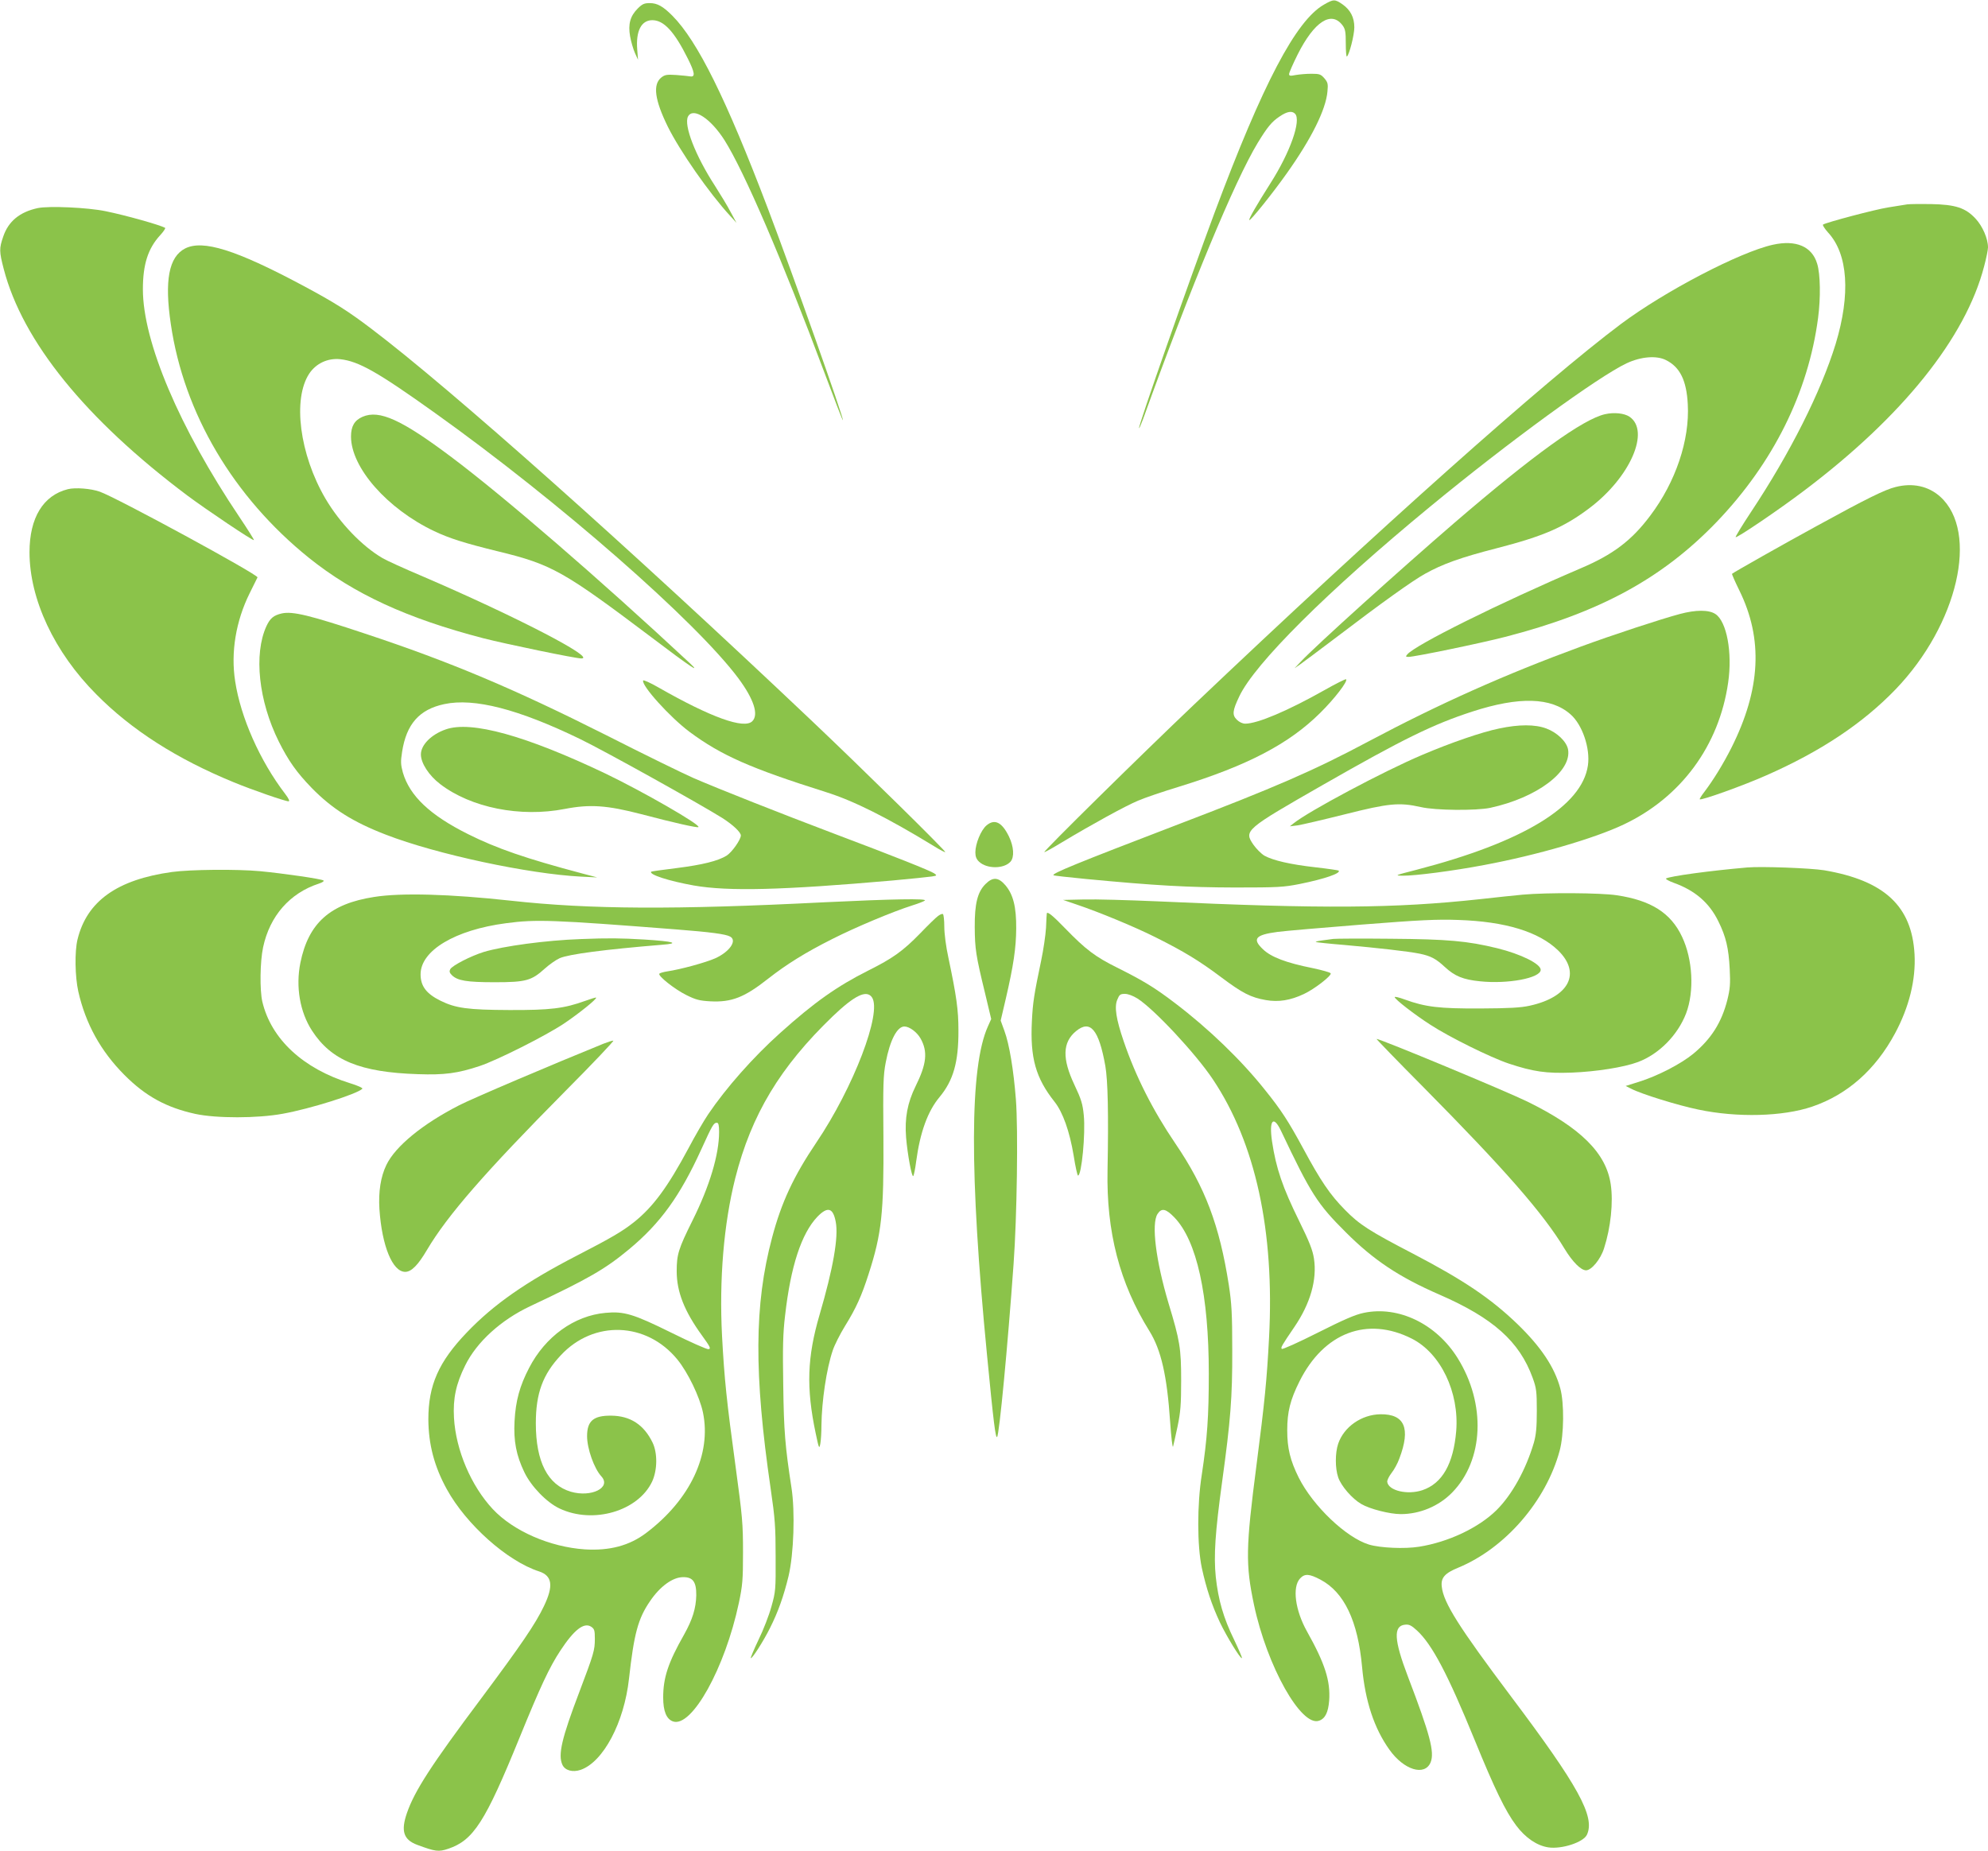
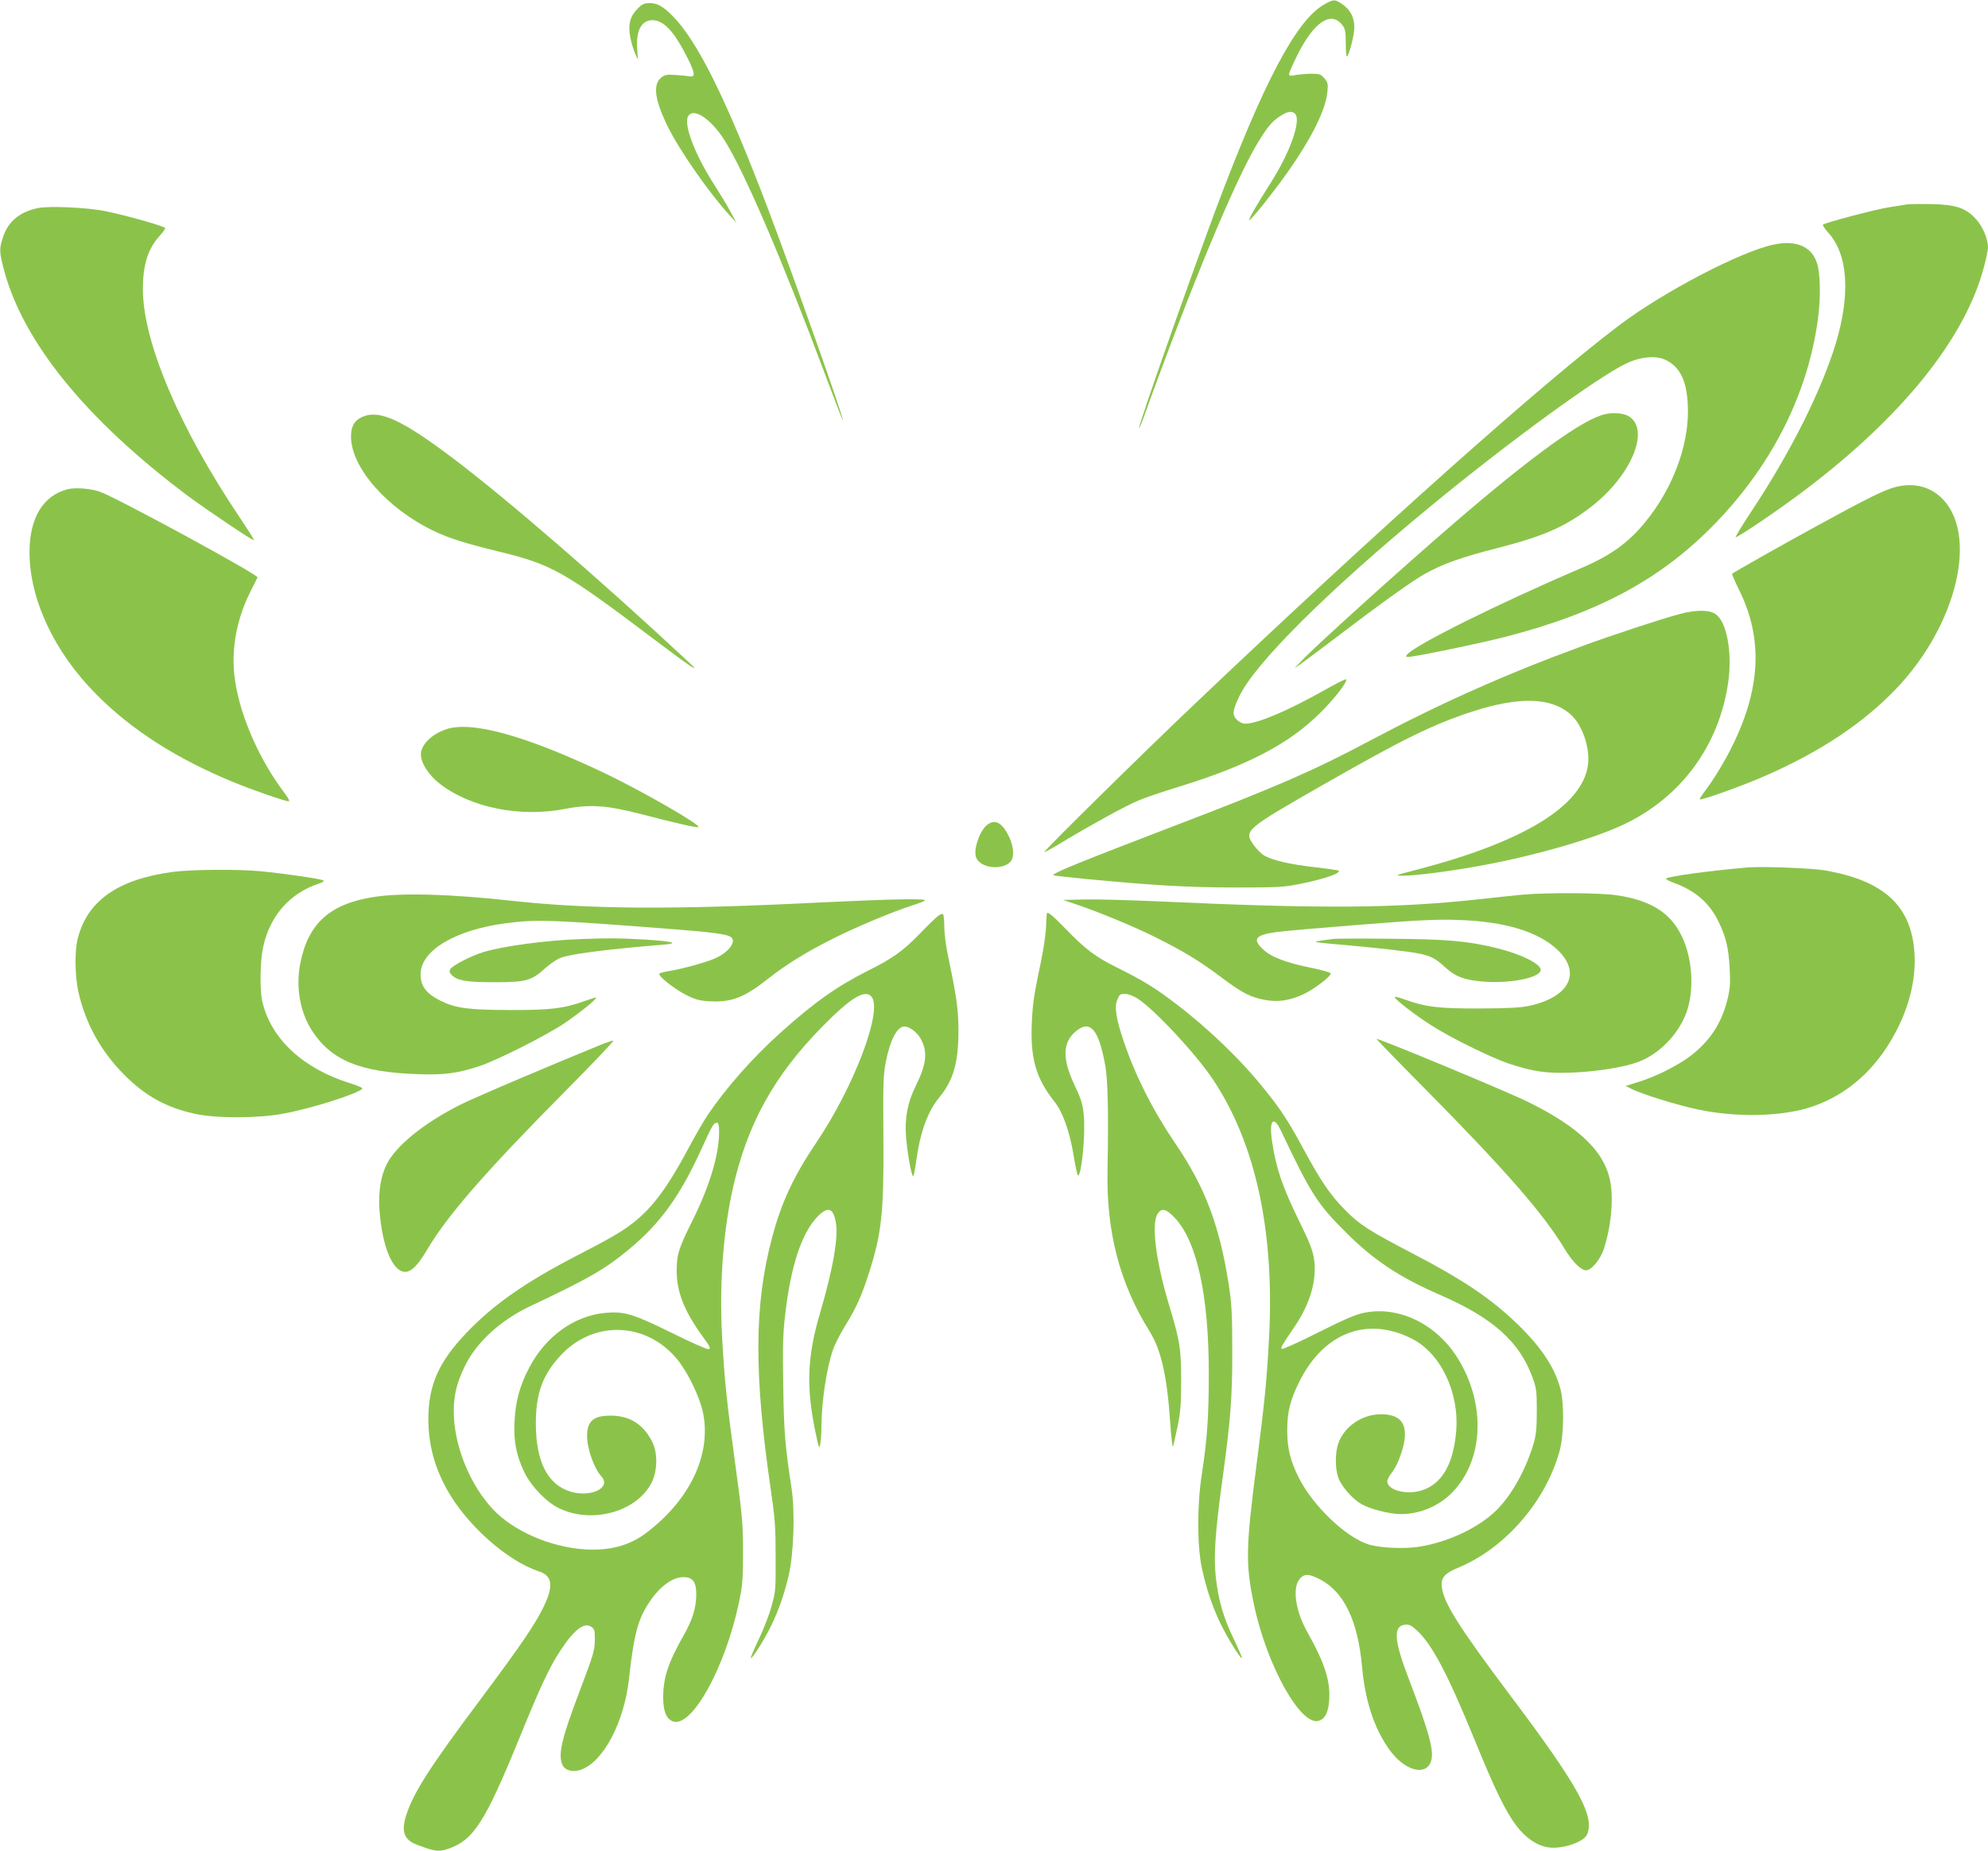
<svg xmlns="http://www.w3.org/2000/svg" version="1.0" width="1280pt" height="1192pt" viewBox="0 0 1280 1192" preserveAspectRatio="xMidYMid meet">
  <g transform="translate(0,1192) scale(0.1,-0.1)" fill="#8bc34a" stroke="none">
    <path d="M8524 11890 c-180 -103 -393 -508 -704 -1340 -162 -435 -494 -1379 -486 -1387 2 -2 13 25 26 59 306 849 589 1532 738 1778 63 103 90 136 141 170 47 32 79 38 99 18 42 -42 -31 -249 -158 -448 -89 -140 -142 -232 -136 -237 6 -7 148 169 242 302 157 221 251 409 261 526 5 49 2 59 -20 85 -23 26 -31 29 -84 29 -32 0 -77 -4 -100 -8 -35 -7 -43 -6 -43 6 0 9 25 66 56 128 106 210 216 282 288 186 18 -24 21 -43 21 -117 0 -48 3 -86 7 -84 15 10 48 138 48 188 0 64 -25 112 -76 148 -49 34 -58 34 -120 -2z" />
    <path d="M4106 11865 c-48 -48 -63 -100 -49 -179 6 -34 20 -82 31 -107 l20 -44 -5 65 c-10 120 26 190 97 190 74 0 142 -73 229 -248 44 -88 49 -119 16 -114 -11 2 -51 6 -90 9 -61 4 -74 2 -97 -16 -56 -45 -43 -144 42 -317 78 -157 265 -426 401 -574 l41 -45 -38 70 c-20 39 -66 114 -101 169 -126 194 -202 391 -173 446 33 61 146 -13 235 -153 128 -204 368 -761 646 -1504 62 -166 114 -301 116 -299 8 8 -320 934 -484 1366 -268 705 -452 1076 -614 1239 -61 61 -97 81 -146 81 -35 0 -48 -6 -77 -35z" />
    <path d="M12280 10604 c-14 -2 -70 -11 -125 -20 -86 -14 -392 -95 -417 -110 -5 -3 10 -26 32 -51 129 -139 146 -398 49 -718 -95 -308 -292 -701 -545 -1082 -57 -86 -101 -159 -99 -162 8 -7 281 178 443 301 631 476 1038 983 1157 1443 14 52 25 107 25 122 0 56 -35 137 -80 185 -65 70 -129 91 -290 94 -69 1 -136 0 -150 -2z" />
    <path d="M243 10580 c-116 -25 -189 -85 -222 -183 -27 -77 -26 -97 3 -209 121 -466 527 -967 1181 -1458 126 -94 424 -294 430 -288 2 2 -40 69 -93 148 -388 577 -622 1130 -622 1467 0 161 33 263 111 348 22 24 36 45 32 48 -35 19 -251 80 -383 107 -116 24 -365 35 -437 20z" />
    <path d="M11415 10344 c-213 -47 -697 -300 -978 -510 -490 -367 -1562 -1323 -2752 -2454 -341 -324 -967 -941 -961 -947 2 -2 55 27 117 65 192 115 403 231 486 266 44 19 162 59 264 90 441 136 709 276 910 476 92 91 179 204 166 216 -3 3 -67 -29 -141 -71 -236 -133 -430 -215 -508 -215 -18 0 -39 10 -55 26 -30 30 -28 57 16 149 99 211 567 677 1226 1220 508 419 1086 840 1269 926 92 43 193 51 253 20 90 -45 132 -131 140 -284 13 -231 -78 -501 -242 -718 -119 -159 -239 -250 -446 -338 -528 -226 -1067 -494 -1118 -555 -12 -14 -10 -16 8 -16 39 0 465 88 623 129 609 157 1012 377 1361 740 364 380 590 834 653 1314 17 129 15 282 -6 349 -33 111 -136 155 -285 122z" />
-     <path d="M1192 10320 c-105 -54 -134 -206 -92 -488 84 -574 403 -1113 890 -1505 288 -231 630 -389 1122 -517 149 -38 593 -130 631 -130 101 0 -427 273 -1018 527 -121 51 -239 105 -262 119 -132 77 -276 227 -368 384 -166 284 -212 640 -104 804 44 66 119 101 199 93 119 -13 241 -82 609 -345 800 -571 1683 -1344 1956 -1711 99 -134 131 -233 89 -275 -52 -53 -266 24 -604 217 -52 30 -97 50 -99 45 -12 -32 173 -237 299 -331 205 -152 394 -235 879 -388 178 -56 392 -163 700 -351 35 -22 65 -37 67 -35 6 6 -536 539 -861 847 -1183 1121 -2323 2136 -2830 2520 -155 118 -244 174 -452 285 -424 226 -637 293 -751 235z" />
    <path d="M10335 9253 c-141 -31 -463 -263 -971 -700 -349 -301 -896 -794 -989 -894 l-40 -42 35 24 c19 13 128 95 242 181 274 209 483 359 563 403 113 63 229 105 463 165 299 77 433 135 597 259 262 198 392 497 256 588 -33 22 -98 29 -156 16z" />
    <path d="M2334 9236 c-52 -23 -74 -61 -74 -127 0 -200 233 -465 535 -609 99 -47 201 -79 414 -131 345 -84 420 -127 988 -555 248 -188 323 -238 242 -162 -575 536 -1193 1070 -1533 1325 -321 241 -464 306 -572 259z" />
    <path d="M12205 8784 c-69 -17 -187 -75 -504 -249 -211 -115 -540 -301 -549 -310 -2 -2 19 -50 47 -107 154 -313 138 -636 -51 -1013 -52 -103 -115 -206 -174 -284 -19 -24 -32 -46 -30 -48 9 -9 282 89 426 153 353 155 624 336 835 555 401 417 539 1014 287 1241 -76 68 -177 90 -287 62z" />
    <path d="M437 8770 c-159 -40 -247 -184 -247 -406 0 -303 160 -644 430 -915 227 -230 519 -416 884 -566 121 -50 332 -123 354 -123 9 0 1 18 -22 48 -163 213 -287 494 -322 726 -29 186 5 387 93 565 26 53 49 99 51 103 8 16 -907 514 -1016 552 -56 20 -157 28 -205 16z" />
    <path d="M10815 7966 c-120 -32 -431 -134 -640 -211 -485 -178 -908 -367 -1365 -610 -353 -188 -597 -294 -1241 -540 -634 -243 -798 -310 -786 -321 2 -3 96 -13 208 -24 451 -43 656 -54 959 -55 280 0 314 2 420 23 158 32 266 69 249 86 -2 2 -69 12 -148 21 -161 18 -274 44 -330 75 -20 12 -52 44 -71 71 -62 91 -53 98 448 385 514 294 709 390 962 472 302 98 508 92 632 -18 76 -66 128 -219 112 -329 -38 -263 -418 -494 -1104 -672 -140 -36 -143 -37 -88 -38 77 -1 326 31 525 69 338 63 709 171 898 261 369 175 614 508 672 914 28 193 -9 393 -82 441 -42 28 -126 28 -230 0z" />
-     <path d="M1815 7970 c-53 -12 -76 -31 -100 -83 -82 -180 -50 -481 80 -742 62 -124 115 -199 212 -299 131 -134 265 -219 478 -301 325 -126 920 -253 1257 -270 l103 -5 -95 25 c-366 97 -553 162 -735 253 -247 123 -377 247 -421 397 -14 52 -15 70 -5 134 28 179 111 273 272 307 192 41 476 -32 874 -225 159 -77 766 -415 915 -508 69 -44 120 -92 120 -113 0 -27 -58 -109 -92 -130 -55 -34 -155 -59 -322 -80 -88 -11 -161 -21 -163 -23 -17 -18 112 -60 274 -89 223 -39 569 -30 1278 32 121 11 236 23 255 26 33 5 34 7 15 20 -22 16 -255 109 -640 254 -344 130 -756 293 -910 360 -66 29 -318 152 -560 275 -594 299 -1000 471 -1555 655 -354 118 -466 145 -535 130z" />
-     <path d="M9653 7229 c-113 -23 -313 -92 -498 -171 -250 -106 -729 -362 -825 -439 l-25 -20 49 6 c27 4 164 36 304 71 285 72 351 78 490 47 94 -22 356 -24 447 -5 301 65 527 235 501 377 -10 50 -70 108 -140 134 -72 27 -176 27 -303 0z" />
    <path d="M2870 7223 c-93 -32 -160 -100 -160 -161 0 -56 51 -135 124 -191 198 -152 516 -216 803 -160 161 31 270 24 493 -34 212 -56 361 -89 367 -83 15 15 -360 230 -597 344 -514 245 -866 343 -1030 285z" />
    <path d="M6352 6605 c-36 -30 -72 -118 -72 -174 0 -27 7 -44 24 -60 50 -47 159 -47 202 0 26 29 22 97 -10 163 -45 92 -92 115 -144 71z" />
    <path d="M11250 6334 c-242 -21 -498 -56 -523 -71 -5 -3 17 -16 50 -28 137 -49 229 -129 287 -248 49 -99 66 -172 73 -307 5 -97 2 -128 -15 -198 -37 -146 -104 -252 -220 -348 -79 -65 -230 -143 -349 -180 l-86 -27 36 -18 c65 -34 301 -107 432 -134 251 -53 545 -45 733 19 226 77 407 237 533 471 91 169 135 346 126 510 -17 310 -194 475 -582 541 -87 14 -403 26 -495 18z" />
    <path d="M1108 6305 c-354 -49 -549 -188 -609 -435 -19 -78 -16 -239 5 -334 47 -208 144 -384 296 -537 137 -138 271 -211 458 -252 136 -29 398 -29 562 1 178 32 479 127 513 161 5 5 -31 21 -80 36 -302 94 -507 284 -564 525 -17 74 -15 257 5 350 43 202 172 349 359 410 22 7 35 16 30 20 -10 10 -261 46 -408 60 -150 14 -449 11 -567 -5z" />
-     <path d="M6345 6227 c-51 -51 -70 -126 -69 -277 1 -140 7 -182 66 -424 l40 -168 -21 -47 c-118 -261 -120 -945 -6 -2116 42 -434 55 -539 65 -528 14 14 68 582 106 1113 22 304 30 868 15 1060 -15 191 -42 355 -74 442 l-24 66 33 141 c50 216 66 326 67 451 1 140 -19 220 -70 280 -45 52 -81 54 -128 7z" />
    <path d="M9805 6159 c-49 -5 -173 -17 -275 -29 -553 -60 -1012 -63 -2080 -14 -184 8 -396 14 -470 12 l-135 -3 85 -29 c146 -49 380 -146 511 -212 180 -90 281 -151 422 -257 136 -102 190 -130 288 -147 81 -14 157 -2 244 39 67 31 178 117 173 133 -2 6 -55 21 -117 34 -170 34 -267 71 -319 121 -71 67 -50 93 93 112 44 6 287 27 540 47 380 30 489 35 625 30 303 -10 518 -76 642 -196 150 -146 72 -300 -182 -356 -58 -13 -131 -17 -320 -18 -264 -1 -351 9 -486 58 -35 13 -64 20 -64 15 0 -13 127 -112 230 -178 121 -79 388 -211 505 -250 157 -52 241 -64 404 -58 157 6 336 34 427 68 136 51 256 173 310 313 54 142 43 349 -26 494 -72 153 -199 234 -420 267 -104 16 -449 18 -605 4z" />
    <path d="M2408 6144 c-283 -44 -422 -168 -474 -424 -31 -154 -3 -317 75 -437 124 -191 309 -268 682 -280 170 -6 255 5 399 53 113 38 421 193 540 272 98 66 215 160 208 168 -2 2 -34 -8 -70 -21 -136 -49 -223 -60 -488 -59 -268 1 -347 12 -444 60 -91 45 -128 94 -128 170 0 153 222 286 550 329 193 26 302 22 1097 -40 218 -17 318 -30 346 -46 47 -25 -3 -98 -96 -140 -61 -27 -221 -71 -308 -84 -26 -4 -49 -11 -52 -15 -9 -15 99 -100 173 -137 62 -31 86 -37 156 -41 136 -7 219 25 372 146 119 93 239 168 414 256 146 74 386 175 515 216 39 12 74 26 80 31 15 14 -205 10 -645 -11 -966 -49 -1511 -46 -2020 10 -392 43 -708 52 -882 24z" />
    <path d="M6039 6021 c-14 -10 -65 -60 -114 -111 -112 -115 -177 -161 -335 -240 -199 -100 -347 -204 -567 -402 -173 -155 -348 -353 -463 -523 -29 -43 -86 -141 -127 -219 -134 -250 -228 -378 -351 -476 -76 -60 -144 -100 -367 -215 -331 -171 -536 -314 -710 -496 -181 -189 -247 -339 -247 -559 1 -161 38 -303 119 -450 124 -226 389 -463 594 -529 85 -28 94 -93 31 -224 -55 -115 -145 -247 -406 -597 -320 -427 -427 -593 -476 -735 -40 -116 -22 -172 67 -205 116 -43 137 -46 199 -25 163 55 238 173 459 715 134 329 193 455 263 561 88 134 152 184 198 154 21 -14 24 -23 24 -78 0 -74 -7 -97 -99 -340 -115 -302 -139 -407 -110 -471 17 -37 66 -50 117 -33 146 50 281 305 312 588 32 288 58 386 135 498 64 95 146 155 213 155 63 1 86 -30 85 -117 -2 -84 -24 -155 -78 -252 -103 -181 -135 -278 -135 -406 0 -88 21 -139 63 -154 121 -42 335 343 424 762 24 114 27 149 27 328 0 184 -4 228 -47 545 -59 432 -73 569 -88 846 -19 366 11 723 85 1017 104 410 289 717 628 1043 140 134 217 172 252 122 67 -96 -119 -582 -359 -937 -145 -215 -224 -384 -284 -611 -115 -431 -117 -876 -9 -1616 28 -192 32 -246 32 -439 1 -211 0 -224 -27 -320 -15 -55 -52 -151 -83 -214 -30 -63 -52 -116 -50 -118 7 -8 81 108 123 192 53 105 89 207 120 335 34 143 43 416 19 570 -41 268 -49 362 -53 660 -4 244 -2 334 12 450 36 316 105 527 208 635 66 68 101 58 118 -33 19 -98 -17 -301 -104 -598 -80 -273 -87 -470 -25 -764 21 -100 23 -103 30 -65 4 22 7 75 7 118 2 155 32 361 73 482 11 33 46 103 78 155 72 116 108 196 153 337 84 260 98 392 95 878 -3 340 -1 402 15 484 27 142 73 231 120 231 32 0 81 -36 104 -77 48 -85 39 -165 -32 -308 -52 -106 -71 -204 -61 -330 9 -108 37 -259 46 -248 4 4 13 47 19 95 25 186 74 322 150 413 89 107 123 225 122 430 0 132 -12 218 -65 470 -15 68 -26 153 -26 197 0 42 -4 79 -9 82 -5 3 -19 -3 -32 -13z m-1409 -1390 c0 -146 -61 -349 -171 -570 -91 -183 -102 -219 -102 -327 0 -132 49 -257 163 -414 52 -72 59 -85 42 -88 -10 -2 -118 46 -239 106 -245 121 -305 139 -424 128 -202 -18 -388 -153 -492 -354 -61 -117 -87 -213 -94 -343 -7 -128 11 -221 63 -329 44 -92 144 -195 227 -234 216 -102 506 -17 596 174 34 74 35 183 3 250 -56 116 -144 173 -267 174 -114 1 -155 -34 -155 -132 0 -80 45 -208 92 -259 66 -72 -64 -137 -196 -99 -149 44 -226 192 -226 441 0 193 45 315 161 438 212 228 552 215 750 -27 68 -83 144 -241 165 -341 56 -269 -82 -562 -365 -776 -108 -82 -236 -116 -396 -106 -224 15 -460 118 -592 259 -140 150 -238 380 -250 588 -7 125 13 218 72 337 74 151 230 293 419 382 376 177 483 239 637 367 201 167 328 343 465 644 71 156 79 170 100 170 10 0 14 -16 14 -59z" />
    <path d="M6740 6038 c-1 -2 -3 -43 -5 -92 -3 -49 -17 -143 -31 -210 -46 -220 -54 -270 -60 -391 -12 -237 24 -366 146 -520 53 -67 97 -190 123 -347 11 -71 24 -128 28 -128 23 0 49 271 37 389 -7 72 -16 102 -60 195 -80 169 -77 274 10 346 92 76 147 11 189 -225 16 -94 21 -306 14 -670 -8 -398 78 -728 269 -1035 76 -122 114 -288 134 -585 7 -99 15 -171 19 -160 3 11 16 70 29 130 19 92 23 140 23 295 0 209 -8 256 -81 497 -82 275 -112 513 -71 576 26 40 54 34 108 -22 145 -150 222 -500 222 -1006 0 -274 -10 -419 -45 -650 -31 -196 -30 -458 0 -601 29 -133 64 -239 117 -352 44 -92 133 -237 141 -229 3 2 -20 55 -50 118 -69 141 -102 257 -118 404 -14 136 -4 287 41 615 54 392 66 542 65 845 0 237 -4 302 -22 420 -60 384 -152 629 -344 911 -146 215 -256 433 -333 659 -49 143 -61 222 -41 268 13 32 19 37 49 37 20 0 52 -12 81 -30 108 -69 374 -354 485 -520 275 -411 398 -977 362 -1663 -14 -269 -28 -413 -81 -822 -69 -532 -71 -638 -16 -899 84 -396 305 -790 420 -746 39 14 58 54 64 129 9 127 -27 239 -143 446 -76 136 -96 286 -44 341 30 32 59 30 131 -8 153 -81 241 -266 268 -563 20 -220 78 -395 176 -532 93 -131 227 -172 265 -82 27 66 -4 181 -146 553 -90 236 -95 327 -18 334 26 3 41 -5 77 -38 97 -90 197 -279 371 -705 129 -316 198 -458 267 -550 60 -80 134 -130 207 -141 87 -13 227 33 249 82 53 116 -55 313 -490 891 -334 445 -434 602 -445 706 -7 57 20 87 106 122 302 125 565 428 653 753 28 103 30 307 4 402 -37 137 -125 268 -277 415 -172 165 -344 281 -669 451 -283 147 -347 188 -440 283 -96 97 -157 187 -270 397 -95 175 -141 246 -244 374 -154 194 -365 397 -581 561 -130 99 -202 143 -372 228 -141 70 -202 116 -334 252 -79 82 -116 112 -119 97z m1508 -1400 c192 -405 234 -471 417 -653 179 -179 342 -288 604 -402 344 -150 514 -301 599 -535 24 -66 27 -86 27 -213 0 -108 -5 -155 -19 -205 -51 -173 -141 -336 -241 -435 -115 -113 -309 -205 -498 -235 -93 -15 -250 -8 -323 14 -147 45 -360 248 -452 431 -55 111 -74 189 -74 305 0 118 19 195 79 315 157 314 436 420 723 275 186 -94 306 -345 286 -595 -18 -212 -90 -338 -218 -381 -96 -32 -218 -3 -226 53 -2 10 11 36 27 57 17 21 40 63 51 94 74 195 34 287 -122 285 -122 -2 -235 -81 -272 -190 -20 -60 -20 -157 0 -216 19 -56 90 -138 149 -172 54 -32 183 -65 254 -65 123 0 245 51 331 139 204 209 219 571 35 866 -137 220 -381 338 -604 291 -55 -11 -130 -44 -297 -128 -123 -62 -227 -109 -231 -104 -8 8 -2 19 81 141 103 151 147 305 126 441 -8 53 -29 107 -94 239 -108 219 -150 342 -176 516 -20 137 9 170 58 67z" />
    <path d="M3740 5873 c-225 -8 -498 -45 -625 -83 -86 -27 -202 -87 -216 -111 -7 -14 -5 -23 10 -38 36 -36 96 -46 276 -46 201 0 237 10 323 88 30 27 73 57 96 67 60 26 292 56 655 86 123 9 82 22 -111 34 -153 9 -228 10 -408 3z" />
    <path d="M8585 5874 c-16 -2 -50 -7 -73 -10 -24 -3 -42 -7 -40 -10 3 -2 85 -11 184 -19 214 -19 409 -41 484 -56 72 -15 105 -32 163 -86 64 -59 117 -81 226 -92 180 -19 391 21 391 74 0 38 -126 101 -280 139 -193 47 -317 58 -685 61 -187 2 -353 1 -370 -1z" />
    <path d="M9166 4918 c523 -529 771 -812 908 -1040 51 -84 105 -138 138 -138 35 0 94 71 116 142 43 133 60 297 43 411 -29 202 -194 365 -536 533 -139 68 -947 404 -972 404 -3 0 133 -141 303 -312z" />
    <path d="M3885 5199 c-330 -134 -843 -352 -928 -396 -235 -120 -411 -264 -469 -384 -37 -76 -52 -173 -45 -285 16 -237 84 -404 166 -404 40 0 83 44 140 141 132 223 374 501 890 1022 179 180 318 327 310 326 -8 0 -36 -9 -64 -20z" />
  </g>
</svg>